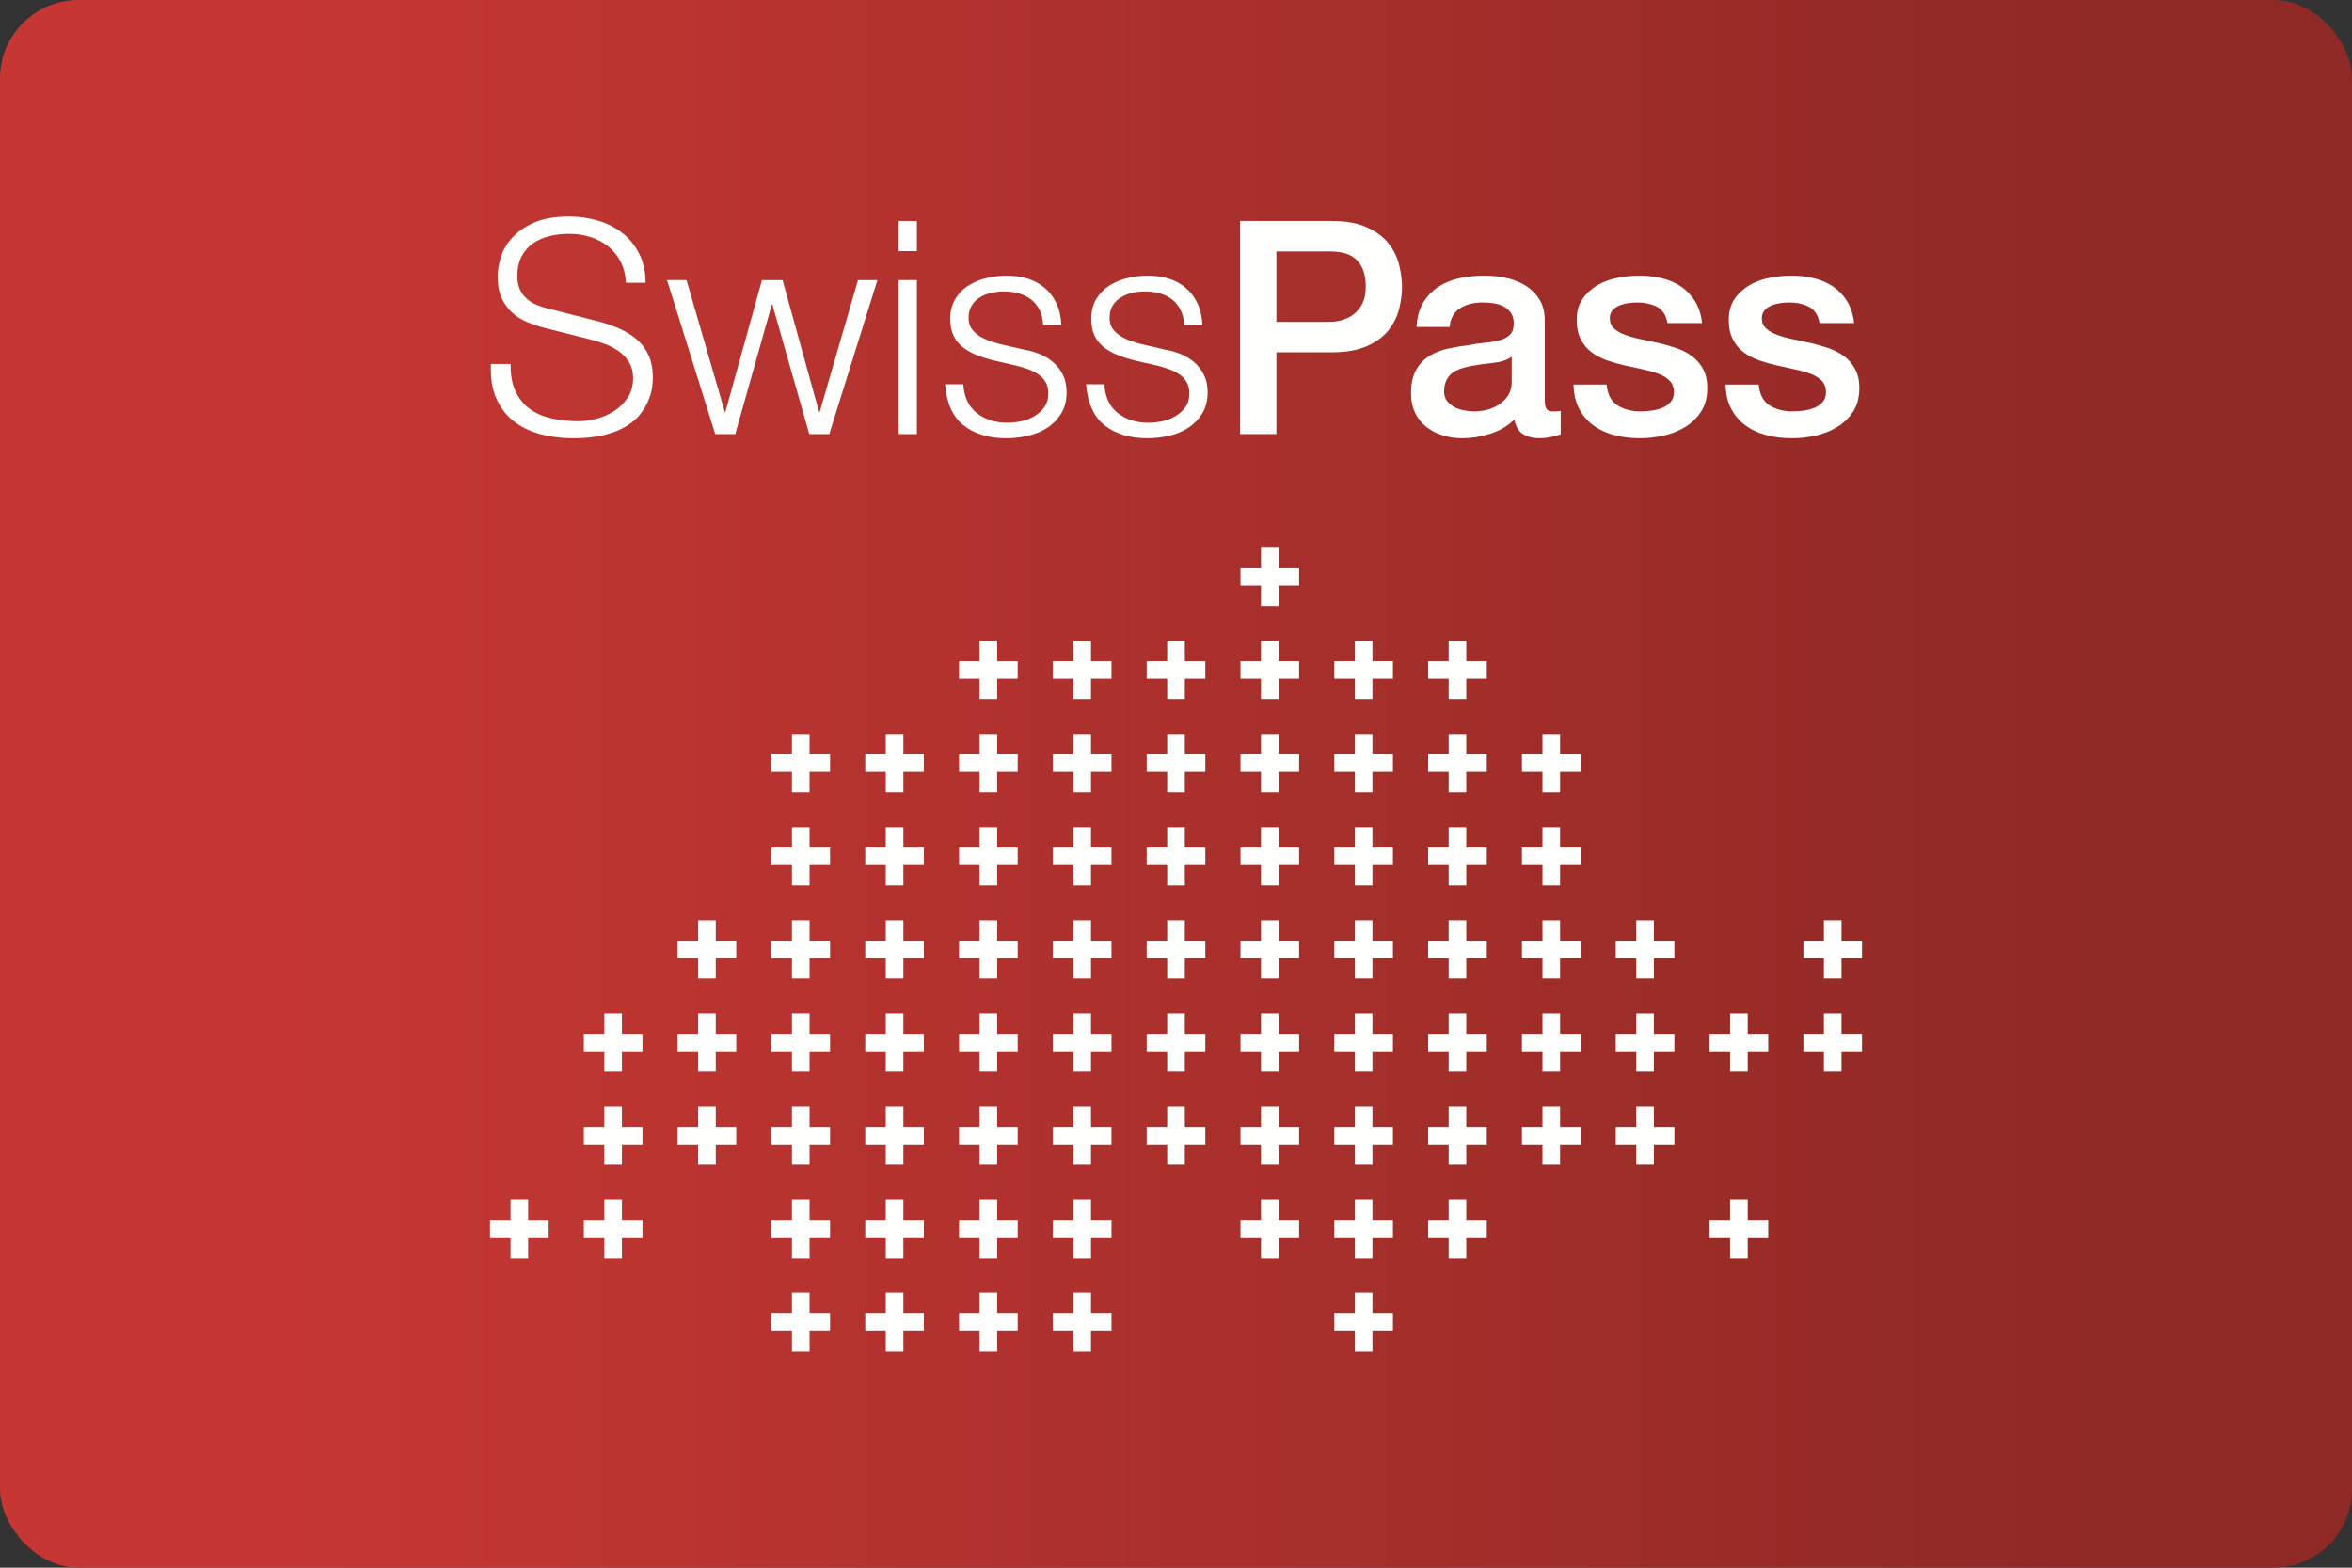
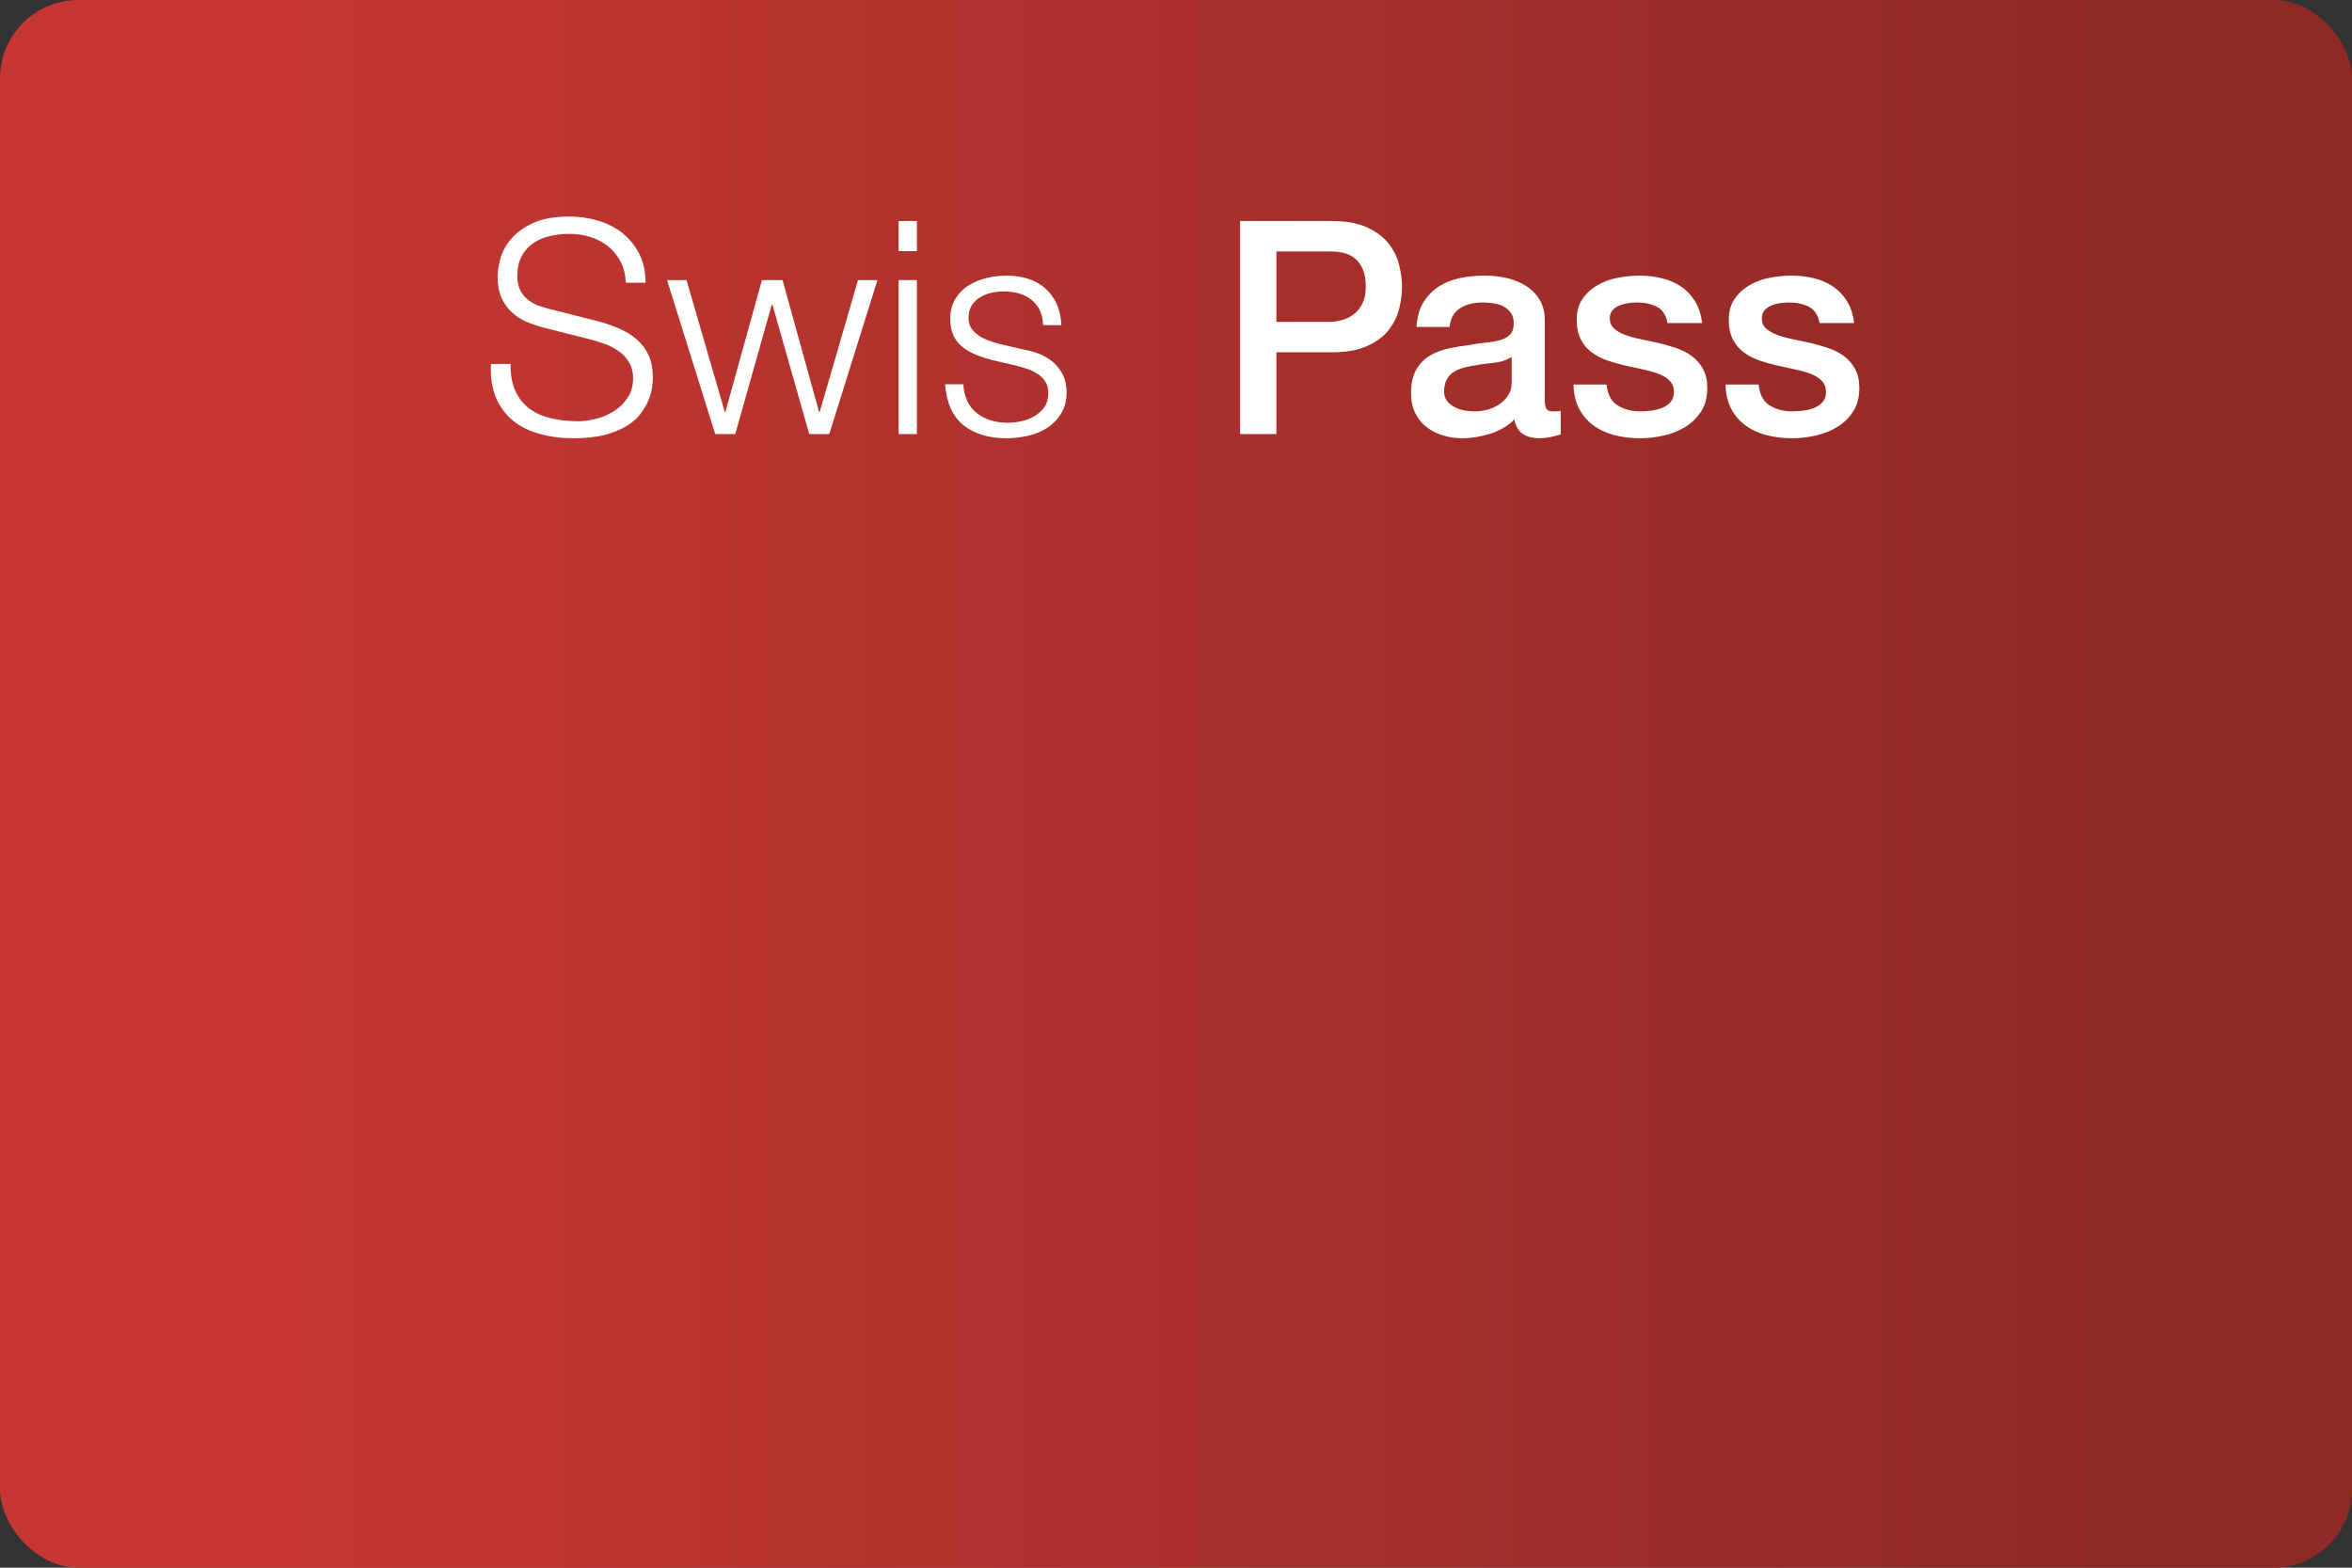
<svg xmlns="http://www.w3.org/2000/svg" width="120" height="80" viewBox="0 0 120 80" fill="none">
  <rect x="0" y="0" width="120" height="80" fill="#333333" stroke="none" />
  <rect width="120" height="80" rx="4" fill="url(#paint0_linear_830_5887)" />
-   <path fill-rule="evenodd" clip-rule="evenodd" d="M70.022 65.979V67.019H71.068V67.911H70.022V68.95H69.124V67.911H68.078V67.019H69.124V65.979H70.022ZM55.663 65.979V67.019H56.709V67.911H55.663V68.95H54.765V67.911H53.718V67.019H54.765V65.979H55.663ZM50.877 65.979V67.019H51.923V67.911H50.877V68.95H49.978V67.911H48.932V67.019H49.978V65.979H50.877ZM46.091 65.979V67.019H47.137V67.911H46.091V68.95H45.192V67.911H44.146V67.019H45.192V65.979H46.091ZM41.304 65.979V67.019H42.35V67.911H41.304V68.95H40.406V67.911H39.359V67.019H40.406V65.979H41.304ZM89.168 61.226V62.265H90.214V63.157H89.168V64.196H88.269V63.157H87.223V62.265H88.269V61.226H89.168ZM74.809 61.226V62.265H75.855V63.157H74.809V64.196H73.91V63.157H72.864V62.265H73.91V61.226H74.809ZM70.022 61.226V62.265H71.068V63.157H70.022V64.196H69.124V63.157H68.078V62.265H69.124V61.226H70.022ZM65.236 61.226V62.265H66.282V63.157H65.236V64.196H64.337V63.157H63.291V62.265H64.337V61.226H65.236ZM55.663 61.226V62.265H56.709V63.157H55.663V64.196H54.765V63.157H53.718V62.265H54.765V61.226H55.663ZM50.877 61.226V62.265H51.923V63.157H50.877V64.196H49.978V63.157H48.932V62.265H49.978V61.226H50.877ZM46.091 61.226V62.265H47.137V63.157H46.091V64.196H45.192V63.157H44.146V62.265H45.192V61.226H46.091ZM41.304 61.226V62.265H42.35V63.157H41.304V64.196H40.406V63.157H39.359V62.265H40.406V61.226H41.304ZM31.731 61.226V62.265H32.778V63.157H31.731V64.196H30.833V63.157H29.787V62.265H30.833V61.226H31.731ZM26.945 61.226V62.265H27.991V63.157H26.945V64.196H26.047V63.157H25V62.265H26.047V61.226H26.945ZM84.381 56.472V57.511H85.427V58.404H84.381V59.443H83.483V58.404H82.436V57.511H83.483V56.472H84.381ZM79.595 56.472V57.511H80.641V58.404H79.595V59.443H78.696V58.404H77.65V57.511H78.696V56.472H79.595ZM74.809 56.472V57.511H75.855V58.404H74.809V59.443H73.91V58.404H72.864V57.511H73.91V56.472H74.809ZM70.022 56.472V57.511H71.068V58.404H70.022V59.443H69.124V58.404H68.078V57.511H69.124V56.472H70.022ZM65.236 56.472V57.511H66.282V58.404H65.236V59.443H64.337V58.404H63.291V57.511H64.337V56.472H65.236ZM60.45 56.472V57.511H61.496V58.404H60.45V59.443H59.551V58.404H58.505V57.511H59.551V56.472H60.45ZM55.663 56.472V57.511H56.709V58.404H55.663V59.443H54.765V58.404H53.718V57.511H54.765V56.472H55.663ZM50.877 56.472V57.511H51.923V58.404H50.877V59.443H49.978V58.404H48.932V57.511H49.978V56.472H50.877ZM46.091 56.472V57.511H47.137V58.404H46.091V59.443H45.192V58.404H44.146V57.511H45.192V56.472H46.091ZM41.304 56.472V57.511H42.35V58.404H41.304V59.443H40.406V58.404H39.359V57.511H40.406V56.472H41.304ZM36.518 56.472V57.511H37.564V58.404H36.518V59.443H35.619V58.404H34.573V57.511H35.619V56.472H36.518ZM31.731 56.472V57.511H32.778V58.404H31.731V59.443H30.833V58.404H29.787V57.511H30.833V56.472H31.731ZM89.168 51.718V52.758H90.214V53.65H89.168V54.689H88.269V53.65H87.223V52.758H88.269V51.718H89.168ZM84.381 51.718V52.758H85.427V53.65H84.381V54.689H83.483V53.65H82.436V52.758H83.483V51.718H84.381ZM79.595 51.718V52.758H80.641V53.65H79.595V54.689H78.696V53.65H77.65V52.758H78.696V51.718H79.595ZM74.809 51.718V52.758H75.855V53.65H74.809V54.689H73.91V53.65H72.864V52.758H73.91V51.718H74.809ZM70.022 51.718V52.758H71.068V53.65H70.022V54.689H69.124V53.65H68.078V52.758H69.124V51.718H70.022ZM65.236 51.718V52.758H66.282V53.65H65.236V54.689H64.337V53.65H63.291V52.758H64.337V51.718H65.236ZM60.45 51.718V52.758H61.496V53.65H60.45V54.689H59.551V53.65H58.505V52.758H59.551V51.718H60.45ZM55.663 51.718V52.758H56.709V53.65H55.663V54.689H54.765V53.65H53.718V52.758H54.765V51.718H55.663ZM50.877 51.718V52.758H51.923V53.65H50.877V54.689H49.978V53.65H48.932V52.758H49.978V51.718H50.877ZM46.091 51.718V52.758H47.137V53.65H46.091V54.689H45.192V53.65H44.146V52.758H45.192V51.718H46.091ZM41.304 51.718V52.758H42.35V53.65H41.304V54.689H40.406V53.65H39.359V52.758H40.406V51.718H41.304ZM36.518 51.718V52.758H37.564V53.65H36.518V54.689H35.619V53.65H34.573V52.758H35.619V51.718H36.518ZM31.731 51.718V52.758H32.778V53.65H31.731V54.689H30.833V53.65H29.787V52.758H30.833V51.718H31.731ZM84.381 46.965V48.004H85.427V48.896H84.381V49.935H83.483V48.896H82.436V48.004H83.483V46.965H84.381ZM79.595 46.965V48.004H80.641V48.896H79.595V49.935H78.696V48.896H77.65V48.004H78.696V46.965H79.595ZM74.809 46.965V48.004H75.855V48.896H74.809V49.935H73.91V48.896H72.864V48.004H73.91V46.965H74.809ZM70.022 46.965V48.004H71.068V48.896H70.022V49.935H69.124V48.896H68.078V48.004H69.124V46.965H70.022ZM65.236 46.965V48.004H66.282V48.896H65.236V49.935H64.337V48.896H63.291V48.004H64.337V46.965H65.236ZM60.45 46.965V48.004H61.496V48.896H60.45V49.935H59.551V48.896H58.505V48.004H59.551V46.965H60.45ZM55.663 46.965V48.004H56.709V48.896H55.663V49.935H54.765V48.896H53.718V48.004H54.765V46.965H55.663ZM50.877 46.965V48.004H51.923V48.896H50.877V49.935H49.978V48.896H48.932V48.004H49.978V46.965H50.877ZM46.091 46.965V48.004H47.137V48.896H46.091V49.935H45.192V48.896H44.146V48.004H45.192V46.965H46.091ZM41.304 46.965V48.004H42.35V48.896H41.304V49.935H40.406V48.896H39.359V48.004H40.406V46.965H41.304ZM36.518 46.965V48.004H37.564V48.896H36.518V49.935H35.619V48.896H34.573V48.004H35.619V46.965H36.518ZM79.595 42.211V43.251H80.641V44.143H79.595V45.182H78.696V44.143H77.65V43.251H78.696V42.211H79.595ZM74.809 42.211V43.251H75.855V44.143H74.809V45.182H73.91V44.143H72.864V43.251H73.91V42.211H74.809ZM70.022 42.211V43.251H71.068V44.143H70.022V45.182H69.124V44.143H68.078V43.251H69.124V42.211H70.022ZM65.236 42.211V43.251H66.282V44.143H65.236V45.182H64.337V44.143H63.291V43.251H64.337V42.211H65.236ZM60.45 42.211V43.251H61.496V44.143H60.45V45.182H59.551V44.143H58.505V43.251H59.551V42.211H60.45ZM55.663 42.211V43.251H56.709V44.143H55.663V45.182H54.765V44.143H53.718V43.251H54.765V42.211H55.663ZM50.877 42.211V43.251H51.923V44.143H50.877V45.182H49.978V44.143H48.932V43.251H49.978V42.211H50.877ZM46.091 42.211V43.251H47.137V44.143H46.091V45.182H45.192V44.143H44.146V43.251H45.192V42.211H46.091ZM41.304 42.211V43.251H42.35V44.143H41.304V45.182H40.406V44.143H39.359V43.251H40.406V42.211H41.304ZM79.595 37.458V38.497H80.641V39.389H79.595V40.428H78.696V39.389H77.65V38.497H78.696V37.458H79.595ZM74.809 37.458V38.497H75.855V39.389H74.809V40.428H73.91V39.389H72.864V38.497H73.91V37.458H74.809ZM70.022 37.458V38.497H71.068V39.389H70.022V40.428H69.124V39.389H68.078V38.497H69.124V37.458H70.022ZM65.236 37.458V38.497H66.282V39.389H65.236V40.428H64.337V39.389H63.291V38.497H64.337V37.458H65.236ZM60.45 37.458V38.497H61.496V39.389H60.45V40.428H59.551V39.389H58.505V38.497H59.551V37.458H60.45ZM55.663 37.458V38.497H56.709V39.389H55.663V40.428H54.765V39.389H53.718V38.497H54.765V37.458H55.663ZM50.877 37.458V38.497H51.923V39.389H50.877V40.428H49.978V39.389H48.932V38.497H49.978V37.458H50.877ZM46.091 37.458V38.497H47.137V39.389H46.091V40.428H45.192V39.389H44.146V38.497H45.192V37.458H46.091ZM41.304 37.458V38.497H42.35V39.389H41.304V40.428H40.406V39.389H39.359V38.497H40.406V37.458H41.304ZM74.809 32.703V33.743H75.855V34.636H74.809V35.674H73.91V34.636H72.864V33.743H73.91V32.703H74.809ZM70.022 32.703V33.743H71.068V34.636H70.022V35.674H69.124V34.636H68.078V33.743H69.124V32.703H70.022ZM65.236 32.703V33.743H66.282V34.636H65.236V35.674H64.337V34.636H63.291V33.743H64.337V32.703H65.236ZM60.45 32.703V33.743H61.496V34.636H60.45V35.674H59.551V34.636H58.505V33.743H59.551V32.703H60.45ZM55.663 32.703V33.743H56.709V34.636H55.663V35.674H54.765V34.636H53.718V33.743H54.765V32.703H55.663ZM50.877 32.703V33.743H51.923V34.636H50.877V35.674H49.978V34.636H48.932V33.743H49.978V32.703H50.877ZM65.236 27.95V28.99H66.282V29.882H65.236V30.921H64.337V29.882H63.291V28.99H64.337V27.95H65.236ZM93.954 51.718V52.758H95V53.65H93.954V54.689H93.056V53.65H92.009V52.758H93.056V51.718H93.954ZM93.954 46.965V48.004H95V48.896H93.954V49.935H93.056V48.896H92.009V48.004H93.056V46.965H93.954Z" fill="#FFFFFE" />
  <path fill-rule="evenodd" clip-rule="evenodd" d="M69.511 15.488C69.398 15.717 69.249 15.9 69.067 16.036C68.885 16.174 68.686 16.273 68.469 16.334C68.25 16.394 68.038 16.426 67.831 16.426H65.122V12.832H67.861C68.106 12.832 68.339 12.857 68.556 12.908C68.774 12.958 68.965 13.052 69.133 13.19C69.302 13.326 69.434 13.512 69.533 13.745C69.632 13.98 69.682 14.273 69.682 14.628C69.682 14.974 69.625 15.261 69.511 15.488ZM71.391 13.547C71.297 13.152 71.122 12.786 70.866 12.452C70.609 12.116 70.244 11.836 69.77 11.614C69.297 11.391 68.686 11.278 67.934 11.278H63.27V22.151H65.122V17.978H67.934C68.686 17.978 69.297 17.869 69.77 17.651C70.244 17.433 70.609 17.156 70.866 16.821C71.122 16.486 71.297 16.124 71.391 15.733C71.485 15.341 71.532 14.978 71.532 14.644C71.532 14.309 71.485 13.944 71.391 13.547Z" fill="#FFFFFE" />
  <path fill-rule="evenodd" clip-rule="evenodd" d="M77.128 19.502C77.128 19.775 77.062 20.007 76.935 20.194C76.808 20.382 76.646 20.536 76.454 20.658C76.262 20.78 76.056 20.867 75.839 20.918C75.622 20.968 75.419 20.993 75.233 20.993C75.085 20.993 74.919 20.978 74.737 20.947C74.555 20.918 74.386 20.864 74.235 20.788C74.08 20.712 73.95 20.608 73.842 20.476C73.733 20.344 73.678 20.182 73.678 19.988C73.678 19.766 73.716 19.574 73.789 19.417C73.863 19.26 73.964 19.134 74.091 19.036C74.221 18.94 74.369 18.864 74.538 18.809C74.704 18.753 74.877 18.71 75.056 18.678C75.429 18.608 75.805 18.554 76.18 18.518C76.554 18.484 76.871 18.38 77.128 18.206V19.502ZM79.392 20.993C79.323 20.993 79.264 20.993 79.215 20.993C79.058 20.993 78.951 20.947 78.897 20.857C78.843 20.766 78.815 20.613 78.815 20.4V16.349C78.815 15.932 78.727 15.58 78.549 15.29C78.371 15.002 78.136 14.765 77.846 14.583C77.554 14.4 77.227 14.268 76.861 14.186C76.497 14.106 76.126 14.065 75.751 14.065C75.326 14.065 74.911 14.106 74.506 14.186C74.102 14.268 73.74 14.41 73.419 14.612C73.098 14.816 72.834 15.085 72.627 15.42C72.42 15.755 72.302 16.176 72.272 16.684H73.959C73.998 16.258 74.171 15.944 74.478 15.74C74.784 15.537 75.174 15.436 75.647 15.436C75.815 15.436 75.993 15.448 76.18 15.474C76.366 15.499 76.537 15.55 76.69 15.626C76.844 15.702 76.972 15.811 77.075 15.954C77.178 16.096 77.232 16.278 77.232 16.502C77.232 16.755 77.169 16.946 77.046 17.072C76.924 17.198 76.755 17.293 76.543 17.354C76.331 17.414 76.088 17.458 75.81 17.484C75.533 17.509 75.242 17.552 74.936 17.612C74.581 17.654 74.227 17.712 73.877 17.788C73.528 17.864 73.213 17.988 72.93 18.162C72.649 18.334 72.422 18.572 72.25 18.877C72.078 19.182 71.991 19.577 71.991 20.065C71.991 20.45 72.063 20.788 72.205 21.078C72.347 21.366 72.54 21.606 72.782 21.793C73.025 21.981 73.303 22.124 73.62 22.219C73.936 22.316 74.266 22.364 74.61 22.364C75.065 22.364 75.535 22.288 76.025 22.136C76.514 21.984 76.925 21.74 77.261 21.405C77.33 21.76 77.477 22.008 77.705 22.151C77.932 22.294 78.217 22.364 78.564 22.364C78.633 22.364 78.716 22.359 78.815 22.349C78.914 22.338 79.012 22.323 79.111 22.303C79.21 22.282 79.306 22.26 79.4 22.235C79.494 22.209 79.571 22.186 79.629 22.166V20.964C79.54 20.984 79.462 20.993 79.392 20.993Z" fill="#FFFFFE" />
  <path fill-rule="evenodd" clip-rule="evenodd" d="M81.969 19.623C82.018 20.131 82.205 20.486 82.531 20.688C82.858 20.892 83.247 20.993 83.701 20.993C83.858 20.993 84.038 20.981 84.241 20.955C84.444 20.93 84.634 20.882 84.812 20.811C84.989 20.74 85.135 20.635 85.248 20.499C85.361 20.362 85.413 20.182 85.404 19.958C85.393 19.734 85.315 19.552 85.166 19.41C85.02 19.268 84.829 19.153 84.597 19.068C84.364 18.981 84.101 18.908 83.805 18.847C83.509 18.785 83.207 18.72 82.902 18.649C82.586 18.578 82.282 18.491 81.991 18.39C81.701 18.288 81.439 18.15 81.206 17.978C80.974 17.806 80.789 17.585 80.651 17.316C80.514 17.048 80.444 16.714 80.444 16.319C80.444 15.892 80.544 15.534 80.747 15.244C80.949 14.956 81.206 14.723 81.518 14.544C81.83 14.367 82.174 14.242 82.554 14.172C82.933 14.101 83.297 14.065 83.641 14.065C84.037 14.065 84.414 14.108 84.774 14.195C85.135 14.28 85.46 14.42 85.752 14.612C86.043 14.806 86.284 15.058 86.478 15.367C86.67 15.677 86.79 16.05 86.84 16.486H85.077C84.999 16.07 84.814 15.791 84.523 15.649C84.232 15.506 83.899 15.436 83.523 15.436C83.405 15.436 83.264 15.446 83.101 15.466C82.939 15.486 82.786 15.525 82.642 15.58C82.499 15.636 82.379 15.717 82.279 15.823C82.181 15.93 82.132 16.07 82.132 16.242C82.132 16.456 82.203 16.628 82.347 16.76C82.49 16.892 82.678 17.002 82.911 17.087C83.145 17.174 83.409 17.247 83.706 17.308C84.002 17.37 84.309 17.436 84.626 17.506C84.933 17.578 85.235 17.664 85.533 17.765C85.829 17.867 86.094 18.004 86.326 18.177C86.559 18.349 86.747 18.567 86.89 18.831C87.034 19.095 87.106 19.42 87.106 19.806C87.106 20.274 87.002 20.668 86.795 20.993C86.587 21.318 86.317 21.582 85.986 21.785C85.654 21.988 85.287 22.136 84.881 22.226C84.475 22.318 84.075 22.364 83.679 22.364C83.194 22.364 82.747 22.308 82.336 22.197C81.925 22.085 81.569 21.915 81.268 21.686C80.967 21.458 80.728 21.174 80.556 20.834C80.383 20.494 80.292 20.09 80.281 19.623H81.969Z" fill="#FFFFFE" />
  <path fill-rule="evenodd" clip-rule="evenodd" d="M89.726 19.623C89.776 20.131 89.964 20.486 90.289 20.688C90.615 20.892 91.005 20.993 91.458 20.993C91.617 20.993 91.797 20.981 92 20.955C92.201 20.93 92.392 20.882 92.569 20.811C92.747 20.74 92.891 20.635 93.006 20.499C93.119 20.362 93.171 20.182 93.161 19.958C93.152 19.734 93.072 19.552 92.925 19.41C92.776 19.268 92.586 19.153 92.354 19.068C92.123 18.981 91.858 18.908 91.563 18.847C91.266 18.785 90.965 18.72 90.659 18.649C90.344 18.578 90.04 18.491 89.75 18.39C89.458 18.288 89.195 18.15 88.964 17.978C88.732 17.806 88.547 17.585 88.41 17.316C88.27 17.048 88.203 16.714 88.203 16.319C88.203 15.892 88.303 15.534 88.506 15.244C88.707 14.956 88.964 14.723 89.275 14.544C89.586 14.367 89.931 14.242 90.311 14.172C90.692 14.101 91.053 14.065 91.4 14.065C91.794 14.065 92.171 14.108 92.532 14.195C92.891 14.28 93.218 14.42 93.508 14.612C93.8 14.806 94.043 15.058 94.234 15.367C94.426 15.677 94.547 16.05 94.597 16.486H92.836C92.757 16.07 92.571 15.791 92.28 15.649C91.989 15.506 91.656 15.436 91.282 15.436C91.162 15.436 91.022 15.446 90.86 15.466C90.697 15.486 90.543 15.525 90.4 15.58C90.258 15.636 90.136 15.717 90.038 15.823C89.939 15.93 89.889 16.07 89.889 16.242C89.889 16.456 89.962 16.628 90.105 16.76C90.248 16.892 90.436 17.002 90.67 17.087C90.901 17.174 91.166 17.247 91.462 17.308C91.76 17.37 92.068 17.436 92.383 17.506C92.692 17.578 92.993 17.664 93.29 17.765C93.587 17.867 93.851 18.004 94.084 18.177C94.317 18.349 94.505 18.567 94.648 18.831C94.793 19.095 94.864 19.42 94.864 19.806C94.864 20.274 94.76 20.668 94.552 20.993C94.344 21.318 94.074 21.582 93.743 21.785C93.412 21.988 93.044 22.136 92.639 22.226C92.233 22.318 91.832 22.364 91.436 22.364C90.952 22.364 90.504 22.308 90.094 22.197C89.683 22.085 89.327 21.915 89.025 21.686C88.723 21.458 88.487 21.174 88.314 20.834C88.14 20.494 88.049 20.09 88.039 19.623H89.726Z" fill="#FFFFFE" />
  <path fill-rule="evenodd" clip-rule="evenodd" d="M26.305 19.974C26.484 20.349 26.727 20.649 27.038 20.872C27.349 21.095 27.716 21.254 28.142 21.351C28.566 21.448 29.018 21.496 29.503 21.496C29.78 21.496 30.081 21.456 30.407 21.374C30.732 21.294 31.036 21.163 31.317 20.986C31.598 20.809 31.833 20.58 32.02 20.3C32.206 20.022 32.301 19.684 32.301 19.288C32.301 18.984 32.234 18.72 32.1 18.496C31.968 18.273 31.795 18.085 31.582 17.932C31.37 17.78 31.137 17.656 30.88 17.559C30.623 17.463 30.371 17.385 30.124 17.324L27.771 16.729C27.464 16.648 27.166 16.547 26.876 16.426C26.584 16.303 26.329 16.141 26.113 15.937C25.896 15.736 25.72 15.486 25.587 15.192C25.455 14.898 25.388 14.537 25.388 14.111C25.388 13.847 25.437 13.537 25.535 13.181C25.633 12.827 25.819 12.491 26.091 12.176C26.362 11.862 26.735 11.595 27.209 11.377C27.681 11.159 28.288 11.05 29.03 11.05C29.553 11.05 30.05 11.12 30.525 11.263C30.998 11.406 31.413 11.619 31.768 11.902C32.123 12.188 32.406 12.54 32.618 12.961C32.83 13.382 32.938 13.873 32.938 14.43H31.932C31.911 14.014 31.82 13.651 31.657 13.341C31.494 13.032 31.282 12.774 31.021 12.566C30.759 12.357 30.457 12.2 30.118 12.094C29.777 11.987 29.419 11.934 29.044 11.934C28.698 11.934 28.366 11.971 28.045 12.048C27.725 12.123 27.443 12.246 27.202 12.413C26.959 12.58 26.765 12.801 26.616 13.075C26.468 13.35 26.395 13.69 26.395 14.096C26.395 14.35 26.436 14.57 26.52 14.758C26.605 14.946 26.72 15.106 26.868 15.237C27.017 15.37 27.186 15.476 27.377 15.557C27.571 15.639 27.775 15.704 27.992 15.755L30.57 16.41C30.944 16.511 31.297 16.636 31.629 16.782C31.959 16.93 32.25 17.114 32.5 17.332C32.754 17.55 32.95 17.816 33.093 18.13C33.235 18.446 33.308 18.826 33.308 19.273C33.308 19.394 33.296 19.557 33.272 19.76C33.246 19.964 33.187 20.179 33.093 20.407C32.999 20.635 32.867 20.867 32.693 21.1C32.52 21.334 32.284 21.545 31.983 21.732C31.681 21.92 31.309 22.073 30.864 22.189C30.421 22.306 29.888 22.364 29.267 22.364C28.645 22.364 28.067 22.291 27.534 22.143C27.002 21.996 26.547 21.77 26.173 21.465C25.797 21.16 25.508 20.77 25.305 20.293C25.103 19.816 25.017 19.242 25.048 18.572H26.054C26.043 19.131 26.127 19.598 26.305 19.974Z" fill="#FFFFFE" />
  <path fill-rule="evenodd" clip-rule="evenodd" d="M35.026 14.293L36.98 21.024H37.009L38.874 14.293H39.926L41.79 21.024H41.821L43.775 14.293H44.767L42.31 22.151H41.288L39.408 15.542H39.378L37.513 22.151H36.491L34.033 14.293H35.026Z" fill="#FFFFFE" />
  <path fill-rule="evenodd" clip-rule="evenodd" d="M45.847 12.816H46.78V11.278H45.847V12.816Z" fill="#FFFFFE" />
  <path fill-rule="evenodd" clip-rule="evenodd" d="M45.847 22.151H46.78V14.293H45.847V22.151Z" fill="#FFFFFE" />
  <path fill-rule="evenodd" clip-rule="evenodd" d="M53.042 15.823C52.934 15.605 52.787 15.426 52.606 15.283C52.423 15.141 52.214 15.038 51.976 14.971C51.739 14.905 51.488 14.872 51.22 14.872C51.013 14.872 50.804 14.895 50.592 14.941C50.379 14.986 50.184 15.062 50.007 15.169C49.83 15.276 49.685 15.416 49.577 15.588C49.469 15.76 49.416 15.974 49.416 16.227C49.416 16.44 49.466 16.622 49.569 16.768C49.673 16.915 49.805 17.039 49.963 17.141C50.12 17.242 50.293 17.326 50.48 17.392C50.668 17.458 50.841 17.511 50.999 17.552L52.242 17.841C52.51 17.882 52.772 17.956 53.035 18.062C53.295 18.17 53.527 18.308 53.73 18.482C53.932 18.654 54.097 18.867 54.226 19.121C54.354 19.375 54.418 19.674 54.418 20.019C54.418 20.446 54.323 20.809 54.137 21.107C53.95 21.407 53.709 21.652 53.419 21.838C53.129 22.027 52.8 22.16 52.435 22.242C52.07 22.323 51.709 22.364 51.353 22.364C50.456 22.364 49.728 22.146 49.17 21.71C48.613 21.274 48.295 20.572 48.216 19.608H49.148C49.187 20.257 49.417 20.748 49.837 21.078C50.257 21.407 50.777 21.572 51.399 21.572C51.625 21.572 51.859 21.547 52.103 21.496C52.343 21.446 52.567 21.359 52.775 21.237C52.982 21.114 53.153 20.961 53.286 20.772C53.419 20.584 53.485 20.354 53.485 20.08C53.485 19.846 53.439 19.652 53.346 19.494C53.251 19.336 53.126 19.204 52.967 19.098C52.809 18.991 52.63 18.903 52.428 18.831C52.225 18.76 52.02 18.7 51.813 18.649L50.613 18.375C50.307 18.293 50.027 18.199 49.769 18.092C49.513 17.986 49.289 17.854 49.096 17.697C48.905 17.54 48.753 17.346 48.645 17.118C48.536 16.889 48.482 16.608 48.482 16.273C48.482 15.876 48.568 15.537 48.741 15.253C48.914 14.968 49.138 14.74 49.416 14.568C49.69 14.394 49.999 14.268 50.341 14.186C50.68 14.106 51.018 14.065 51.353 14.065C51.739 14.065 52.098 14.116 52.428 14.217C52.757 14.319 53.05 14.476 53.3 14.69C53.553 14.903 53.753 15.167 53.899 15.481C54.049 15.796 54.132 16.167 54.153 16.593H53.22C53.21 16.298 53.151 16.043 53.042 15.823Z" fill="#FFFFFE" />
-   <path fill-rule="evenodd" clip-rule="evenodd" d="M60.237 15.823C60.129 15.605 59.983 15.426 59.801 15.283C59.618 15.141 59.408 15.038 59.171 14.971C58.934 14.905 58.683 14.872 58.416 14.872C58.209 14.872 57.999 14.895 57.787 14.941C57.575 14.986 57.379 15.062 57.203 15.169C57.025 15.276 56.881 15.416 56.772 15.588C56.664 15.76 56.611 15.974 56.611 16.227C56.611 16.44 56.662 16.622 56.765 16.768C56.868 16.915 57 17.039 57.157 17.141C57.316 17.242 57.488 17.326 57.676 17.392C57.864 17.458 58.036 17.511 58.194 17.552L59.438 17.841C59.705 17.882 59.967 17.956 60.23 18.062C60.49 18.17 60.723 18.308 60.925 18.482C61.127 18.654 61.293 18.867 61.422 19.121C61.549 19.375 61.613 19.674 61.613 20.019C61.613 20.446 61.519 20.809 61.333 21.107C61.146 21.407 60.905 21.652 60.614 21.838C60.324 22.027 59.995 22.16 59.63 22.242C59.264 22.323 58.905 22.364 58.55 22.364C57.652 22.364 56.923 22.146 56.365 21.71C55.808 21.274 55.49 20.572 55.411 19.608H56.344C56.382 20.257 56.612 20.748 57.032 21.078C57.452 21.407 57.972 21.572 58.594 21.572C58.821 21.572 59.054 21.547 59.298 21.496C59.538 21.446 59.762 21.359 59.97 21.237C60.177 21.114 60.348 20.961 60.48 20.772C60.614 20.584 60.681 20.354 60.681 20.08C60.681 19.846 60.635 19.652 60.541 19.494C60.447 19.336 60.322 19.204 60.162 19.098C60.005 18.991 59.825 18.903 59.623 18.831C59.421 18.76 59.215 18.7 59.008 18.649L57.808 18.375C57.503 18.293 57.222 18.199 56.966 18.092C56.708 17.986 56.484 17.854 56.292 17.697C56.1 17.54 55.948 17.346 55.84 17.118C55.731 16.889 55.677 16.608 55.677 16.273C55.677 15.876 55.763 15.537 55.936 15.253C56.109 14.968 56.334 14.74 56.611 14.568C56.886 14.394 57.194 14.268 57.536 14.186C57.876 14.106 58.213 14.065 58.55 14.065C58.934 14.065 59.292 14.116 59.623 14.217C59.953 14.319 60.245 14.476 60.497 14.69C60.748 14.903 60.948 15.167 61.096 15.481C61.245 15.796 61.328 16.167 61.348 16.593H60.416C60.405 16.298 60.346 16.043 60.237 15.823Z" fill="#FFFFFE" />
  <defs>
    <linearGradient id="paint0_linear_830_5887" x1="14.5" y1="40" x2="107" y2="40" gradientUnits="userSpaceOnUse">
      <stop stop-color="#C63733" />
      <stop offset="1" stop-color="#8F2925" />
    </linearGradient>
  </defs>
</svg>